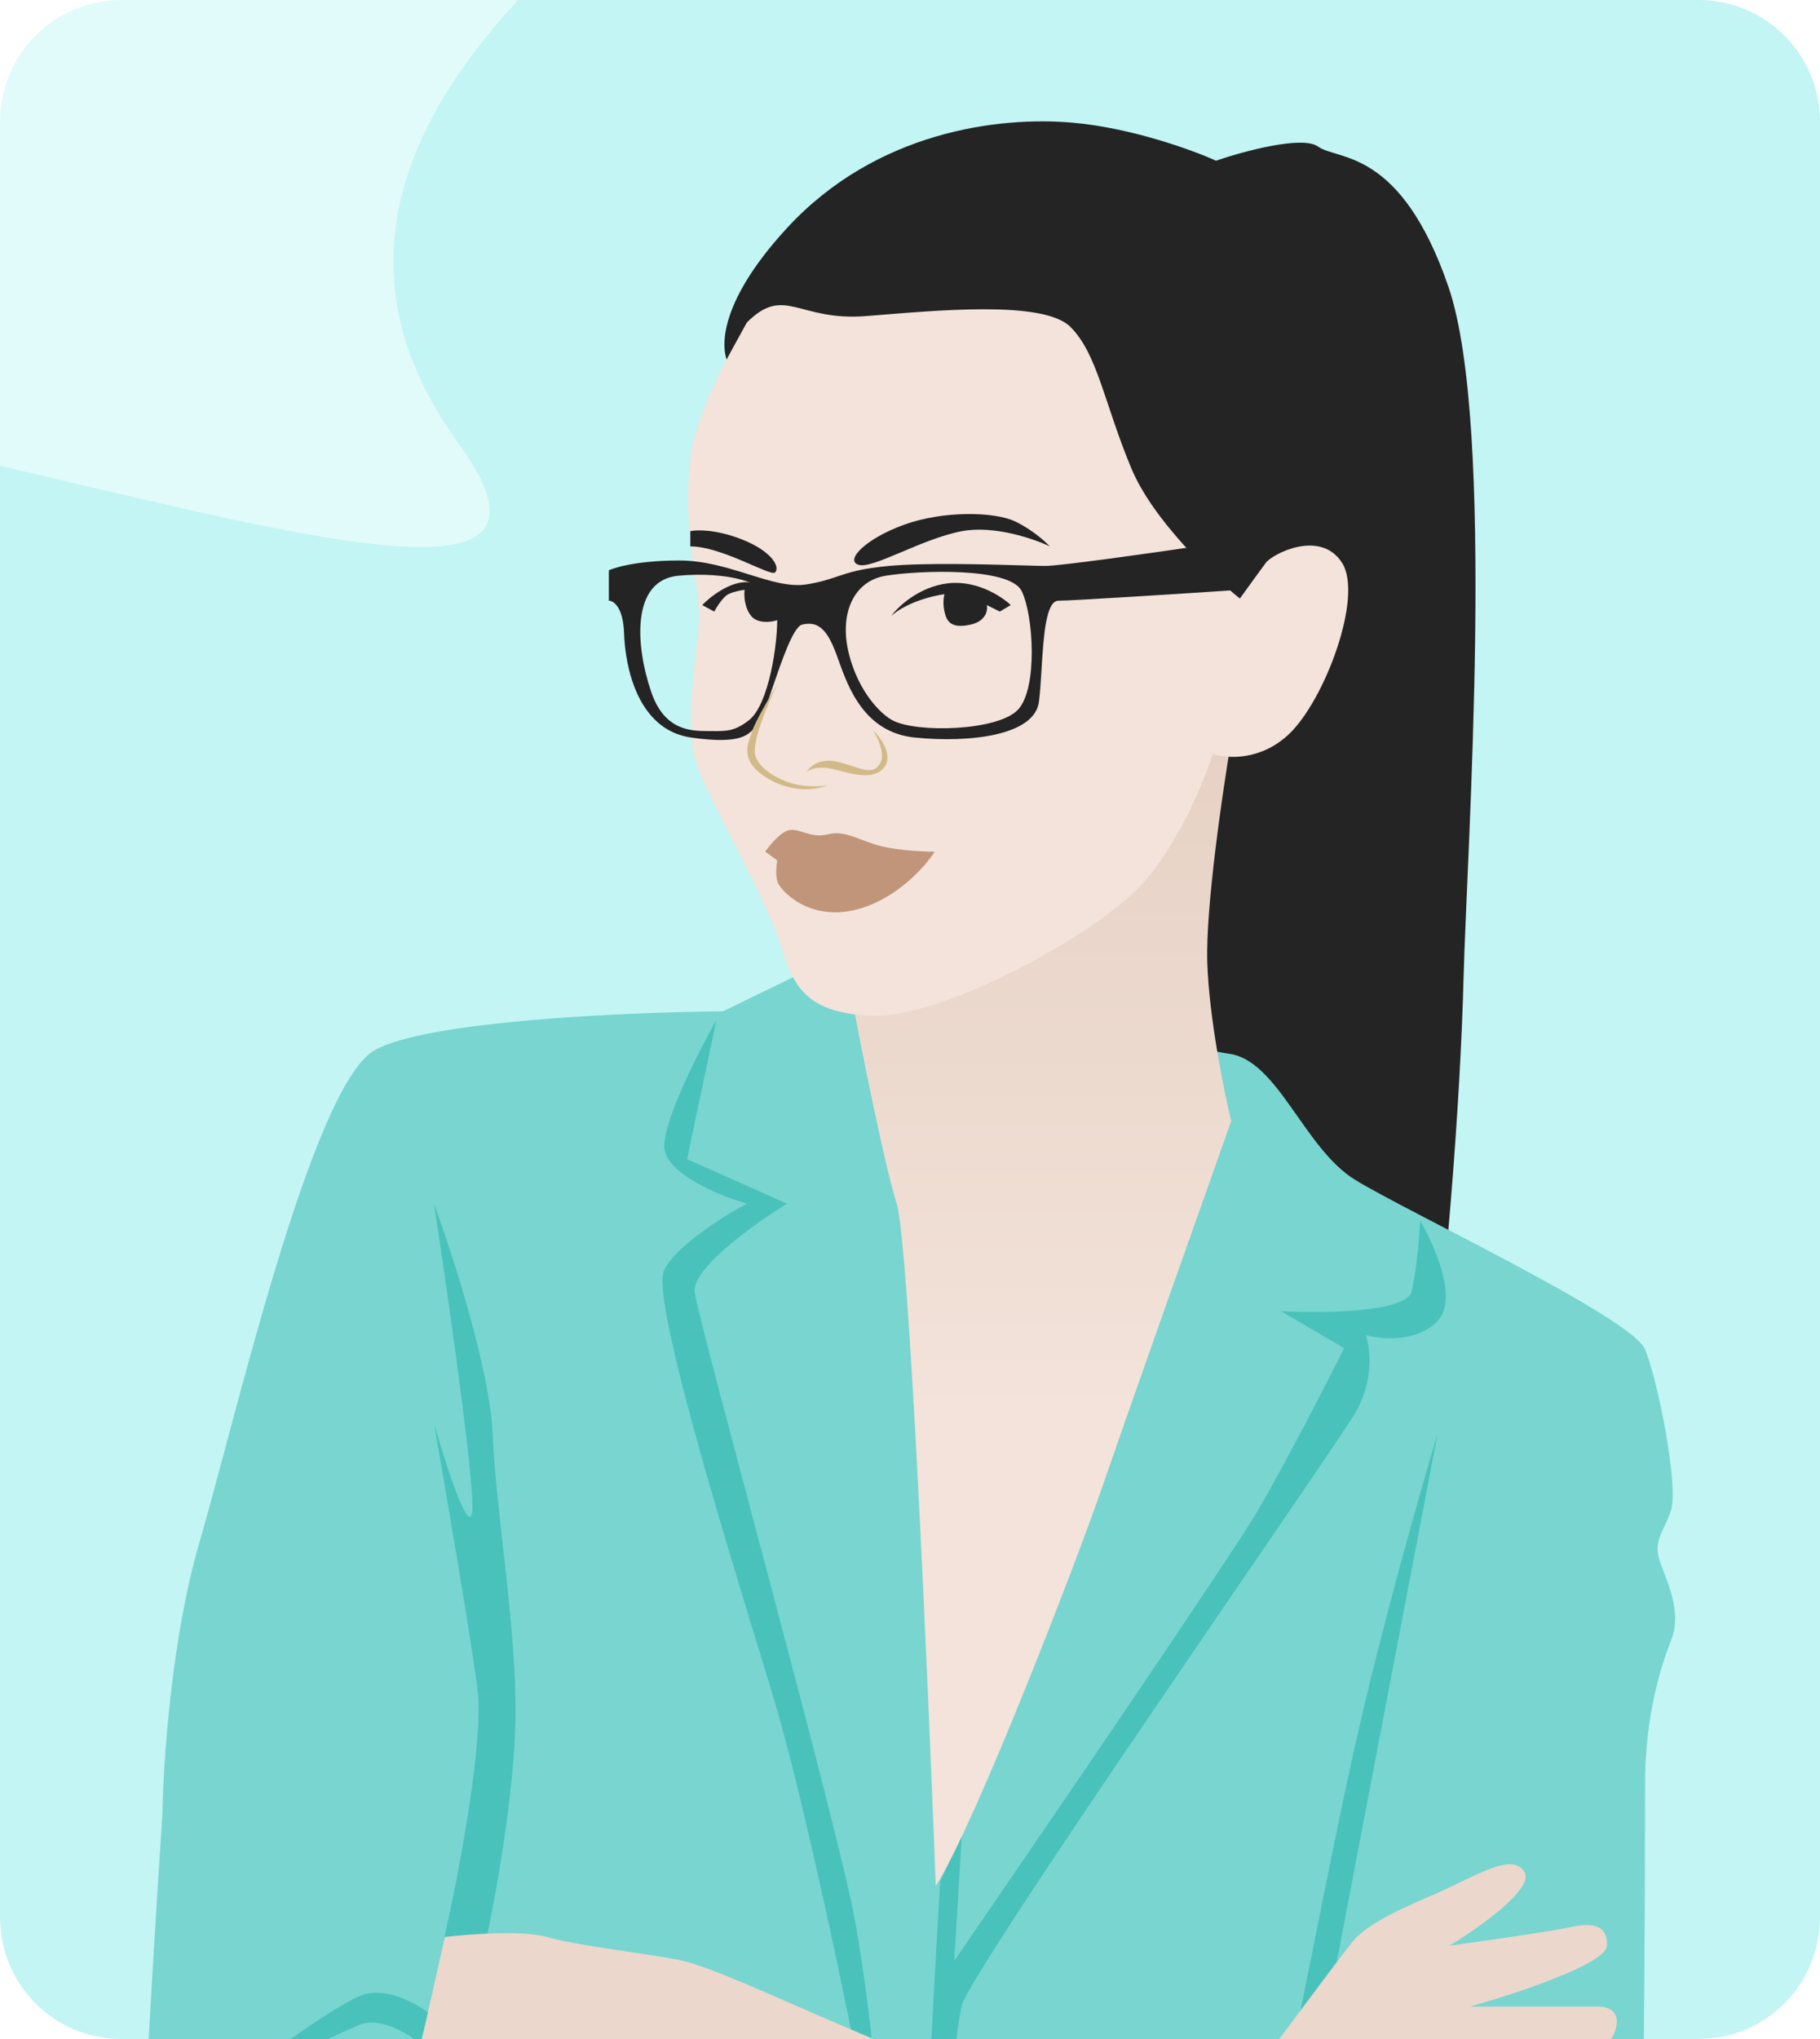
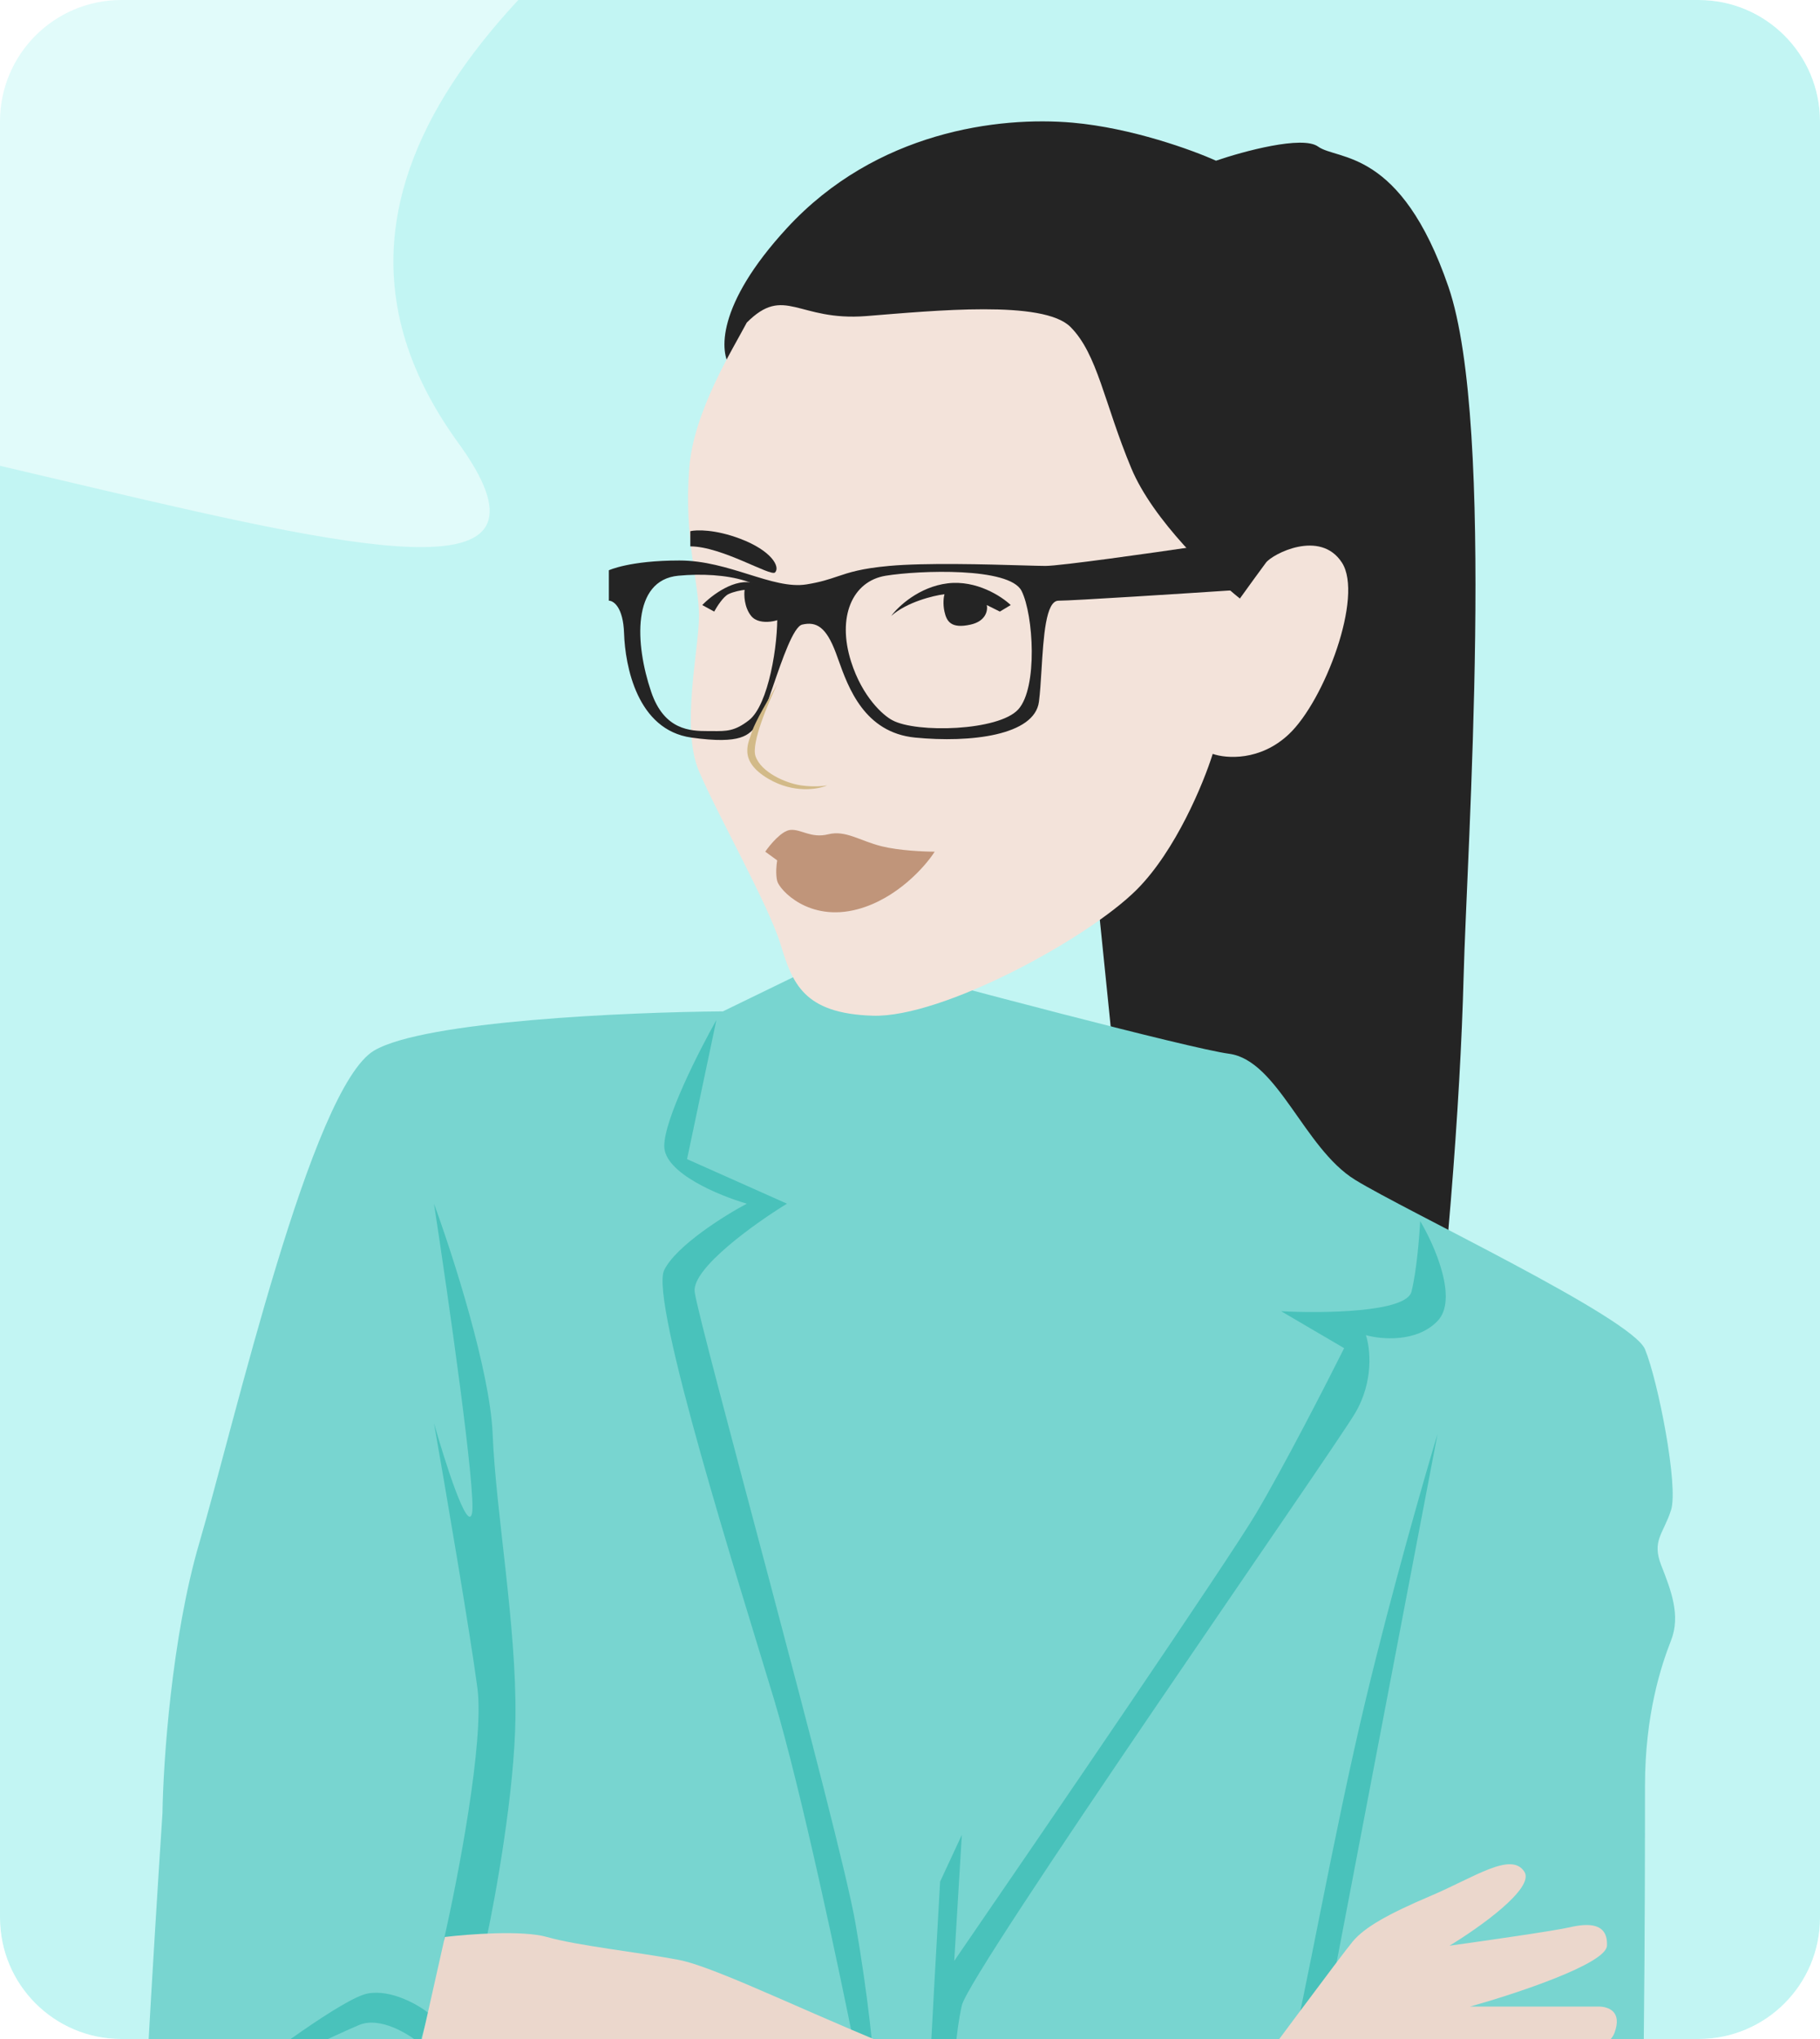
<svg xmlns="http://www.w3.org/2000/svg" width="300" height="336" viewBox="0 0 300 336" fill="none">
  <g clip-path="url(#clip0_60404_169581)">
    <path d="M280 -8.74228e-07C291.046 -3.91405e-07 300 8.954 300 20L300 316C300 327.046 291.046 336 280 336L20 336C8.954 336 -1.42956e-05 327.046 -1.38128e-05 316L-8.74228e-07 20C-3.91405e-07 8.954 8.954 -1.2722e-05 20 -1.22392e-05L280 -8.74228e-07Z" fill="#E1FBFA" />
    <g filter="url(#filter0_f_60404_169581)">
      <path d="M97.717 587.818C189.568 700.125 190.003 752.969 270.81 751.755C270.81 751.755 216.64 577.192 673.489 189.067C1130.34 -199.058 289.608 -117.791 289.608 -117.791C210.902 -74.832 17.557 -6.906 75.519 72.951C147.971 172.773 -571.86 -230.884 97.717 587.818Z" fill="#A4F0ED" fill-opacity="0.5" />
      <path d="M-229.586 -4.653C-250.744 -87.684 -262.578 -436.643 -208.378 -400.879C326.265 -48.082 -139.065 134.459 -229.586 -4.653Z" fill="#A4F0ED" fill-opacity="0.5" />
      <path d="M81.862 -540.954C45.276 -318.116 15.85 -293.658 44.756 -220.374C73.662 -147.091 225.524 -361.245 81.862 -540.954Z" fill="#A4F0ED" fill-opacity="0.5" />
    </g>
    <path d="M129.721 37.581C117.977 50.328 118.621 58.169 120.411 60.497L180.565 144.46L194.529 281.595C206.643 277.179 231.623 262.725 234.631 240.239C238.39 212.132 240.718 181.698 241.255 160.93C241.792 140.163 246.626 70.164 238.748 47.248C230.871 24.333 220.488 26.481 217.265 24.154C214.687 22.292 204.972 24.93 200.437 26.481C196.617 24.751 186.544 21.075 176.805 20.216C164.631 19.142 144.401 21.648 129.721 37.581Z" fill="#242424" />
    <path d="M23.021 371.468C23.308 379.345 39.134 385.491 47.011 387.58L26.781 446.48L245.193 452.03L237.137 416.582C241.016 416.344 249.49 414.792 252.354 410.495C255.935 405.125 257.546 398.501 258.978 393.309C260.411 388.117 267.93 379.524 269.541 373.795C271.152 368.066 271.152 306.123 271.152 294.307C271.152 282.491 273.838 274.435 275.449 270.317C277.06 266.2 275.449 262.082 273.838 257.965C272.226 253.847 274.196 252.773 275.449 248.834C276.702 244.896 273.3 227.53 271.152 222.338C269.004 217.147 231.766 199.602 223.352 194.41C214.938 189.218 210.641 174.717 202.585 173.643C196.14 172.784 157.052 162.424 138.314 157.352L119.158 166.661C103.464 166.78 69.998 168.236 61.691 173.106C51.307 179.193 38.596 234.691 32.867 254.205C28.284 269.816 26.9 290.428 26.781 298.783C25.408 319.729 22.735 363.59 23.021 371.468Z" fill="#78D5D0" />
-     <path d="M59.901 391.698C57.895 390.409 50.352 388.655 46.832 387.939L43.251 398.322C47.13 398.203 55.568 398.716 58.289 401.724C61.691 405.483 84.069 410.317 90.156 408.885C95.026 407.739 105.314 396.95 109.849 391.698H101.256C98.511 395.577 92.305 403.693 89.44 405.125C85.859 406.915 74.76 403.335 67.241 401.724C59.722 400.112 62.407 393.309 59.901 391.698Z" fill="#49C2BB" />
    <path d="M150.846 418.731C153.854 408.419 152.099 397.129 150.846 392.772C151.801 392.414 153.961 393.488 154.964 400.65C155.966 407.811 154.546 435.023 153.711 447.734L141.179 454C143.148 446.54 147.839 429.043 150.846 418.731Z" fill="#49C2BB" />
    <path d="M186.831 410.138C181.531 409.279 171.136 398.203 166.601 392.772L158.544 394.205C164.87 400.053 178.774 412.286 183.787 414.435C188.8 416.583 222.636 422.133 238.927 424.639L236.958 416.762C234.75 416.822 228.365 416.905 220.488 416.762C210.641 416.583 193.455 411.212 186.831 410.138Z" fill="#49C2BB" />
    <path d="M78.698 278.195C79.844 286.932 75.476 309.525 73.149 319.729H80.131C81.682 312.568 84.821 295.203 84.964 283.029C85.143 267.812 81.742 249.372 81.205 236.303C80.775 225.848 74.581 206.644 71.537 198.349C73.924 213.984 78.519 246.078 77.803 249.372C77.087 252.666 73.328 240.838 71.537 234.513C73.447 245.433 77.553 269.459 78.698 278.195Z" fill="#49C2BB" />
    <path d="M225.142 279.985C219.772 302.364 214.759 331.187 212.79 337.99L219.413 328.144L236.958 236.303C234.81 243.404 229.439 262.083 225.142 279.985Z" fill="#49C2BB" />
    <path d="M154.964 310.062C154.427 319.371 153.353 338.384 153.353 339.959L157.291 342.287C157.291 340.198 157.542 334.911 158.544 330.471C159.798 324.921 219.413 239.525 223.352 232.901C226.503 227.602 225.858 222.1 225.142 220.012C227.649 220.728 233.521 221.265 236.958 217.684C240.395 214.104 236.481 205.212 234.094 201.214C233.974 203.66 233.521 209.413 232.661 212.85C231.802 216.288 217.981 216.431 211.178 216.073L221.562 222.16C218.638 228.008 211.644 241.638 207.061 249.372C202.478 257.106 171.971 301.767 157.291 323.131L158.544 302.364L154.964 310.062Z" fill="#49C2BB" />
    <path d="M113.251 191.009L118.084 168.094C115.22 173.166 109.491 184.421 109.491 188.861C109.491 193.301 118.562 197.036 123.097 198.349C119.397 200.319 111.496 205.26 109.491 209.27C106.985 214.283 122.023 261.546 127.573 279.985C132.013 294.737 138.374 324.802 141 337.99L144.222 342.287C144.043 338.945 143.148 329.182 141 316.865C138.314 301.469 115.041 217.684 114.504 212.85C114.074 208.983 124.47 201.572 129.721 198.349L113.251 191.009Z" fill="#49C2BB" />
    <path d="M59.184 333.694C62.622 332.261 67.3 335.126 69.21 336.737L70.642 331.724C68.912 330.352 64.484 327.786 60.617 328.502C56.75 329.218 43.49 339.064 37.343 343.898C43.191 341.093 55.747 335.126 59.184 333.694Z" fill="#49C2BB" />
    <path d="M249.49 359.652C244.477 355.499 235.944 356.37 232.303 357.325L236.421 353.565C238.987 352.491 245.372 351.381 250.385 355.535C255.398 359.688 258.561 368.723 259.516 372.721C258.262 370.096 254.503 363.806 249.49 359.652Z" fill="#49C2BB" />
-     <path d="M147.803 198.348C149.808 204.65 152.935 275.927 154.248 310.777C160.693 300.752 177.521 257.248 181.997 244.179C185.577 233.724 197.453 200.198 202.943 184.742C201.75 179.789 199.291 167.627 199.004 158.605C198.718 149.582 201.511 130.497 202.943 122.083V117.07L140.284 163.796C141.955 172.688 145.798 192.047 147.803 198.348Z" fill="url(#paint0_linear_60404_169581)" />
    <path d="M113.608 77.147C114.324 67.837 120.769 57.574 123.096 53.158C129.362 46.891 131.511 52.979 142.789 52.084C154.068 51.189 171.971 49.397 176.446 53.872C180.922 58.348 181.996 66.405 186.472 77.147C190.052 85.74 199.899 95.049 204.375 98.63C205.449 97.138 207.812 93.868 208.671 92.722C209.745 91.29 217.623 87.172 221.203 92.722C224.784 98.272 218.339 115.458 212.431 121.008C207.705 125.448 202.107 125.007 199.899 124.231C198.407 129.005 193.812 140.164 187.367 146.609C179.311 154.665 155.321 167.734 143.864 167.376C132.406 167.018 130.616 162.005 128.646 155.561C126.677 149.116 118.263 134.256 115.219 127.095C112.176 119.934 115.219 107.044 115.219 101.494C115.219 95.945 112.713 88.784 113.608 77.147Z" fill="#F3E3DA" />
    <path fill-rule="evenodd" clip-rule="evenodd" d="M111.998 92.362C103.762 92.362 100.361 93.974 100.361 93.974V98.987C101.137 98.987 102.724 100.061 102.867 104.357C103.046 109.728 105.016 120.291 113.967 121.544C122.257 122.705 123.484 121.101 124.757 119.436C124.859 119.303 124.961 119.17 125.067 119.037C125.614 118.354 126.448 115.92 127.4 113.143C128.94 108.65 130.789 103.257 132.228 102.925C134.555 102.388 136.166 103.283 137.777 107.58C137.913 107.942 138.054 108.335 138.203 108.753C139.829 113.298 142.485 120.724 150.846 121.544C159.977 122.439 170.539 121.186 171.255 115.636C171.446 114.16 171.56 112.291 171.68 110.343C172.009 104.967 172.375 98.987 174.478 98.987C176.769 98.987 195.364 97.793 204.375 97.196L197.214 90.035C189.934 91.109 174.764 93.258 172.33 93.258C171.618 93.258 170.262 93.219 168.499 93.168C162.722 93.001 152.586 92.709 146.55 93.258C141.941 93.677 139.967 94.341 138.011 94.999C136.624 95.466 135.246 95.93 132.944 96.301C130.154 96.751 126.956 95.753 123.42 94.649C119.922 93.558 116.093 92.362 111.998 92.362ZM147.088 118.682C145.596 117.906 142.146 114.887 140.285 109.014C137.957 101.674 140.464 95.764 146.013 94.87C151.563 93.976 166.422 93.439 168.392 97.378C170.361 101.316 171.077 113.308 167.855 116.889C164.632 120.471 151.026 120.832 147.088 118.682ZM116.653 120.471C113.789 120.47 109.492 120.328 107.344 114.026C104.658 106.149 104.121 95.586 111.82 94.87C119.518 94.154 127.932 95.765 128.111 100.957C128.29 106.149 126.678 116.175 123.456 118.682C121.114 120.503 119.777 120.493 117.405 120.475C117.166 120.473 116.916 120.471 116.653 120.471Z" fill="#242424" />
-     <path d="M104.477 376.303C110.779 371.434 113.906 362.697 114.682 358.938L182.891 389.372C174.119 392.117 152.779 397.608 137.597 397.608C122.416 397.608 98.569 395.459 88.544 394.385L91.766 383.464C93.378 383.106 98.176 381.173 104.477 376.303Z" fill="#EBD7CC" />
    <path d="M232.302 357.327L200.615 349.807C207.418 340.618 221.418 321.773 222.993 319.911C224.962 317.584 228.722 315.434 235.883 312.391C243.044 309.348 249.131 305.051 251.279 308.452C252.998 311.174 243.76 317.702 238.926 320.626C244.536 319.85 256.364 318.156 258.798 317.583C261.842 316.867 265.064 316.867 264.885 320.626C264.742 323.634 249.787 328.563 242.328 330.652H263.453C265.243 330.652 267.392 331.547 266.139 334.948C265.136 337.669 260.827 338.35 258.798 338.35C259.156 338.708 259.873 339.818 259.873 341.393C259.873 343.362 252.174 346.943 245.371 348.733C239.929 350.165 234.391 355.059 232.302 357.327Z" fill="#EBD7CC" />
    <path d="M158.007 387.579C168.605 395.027 178.177 398.918 181.638 399.932C199.004 393.846 194.528 361.62 191.306 354.638C188.083 347.656 170.002 346.045 152.994 339.6C135.987 333.155 118.442 324.204 111.818 322.95C105.194 321.697 95.168 320.623 90.156 319.191C86.146 318.045 77.266 318.714 73.327 319.191L69.389 336.736C70.522 337.154 73.256 338.311 75.118 339.6C76.979 340.889 79.474 344.434 80.488 346.045C87.291 347.895 101.578 351.846 104.299 352.848C107.7 354.101 144.759 378.27 158.007 387.579Z" fill="#EBD7CC" />
    <path d="M130.259 136.764C128.827 136.907 126.917 139.211 126.141 140.345L128.11 141.777C127.991 142.433 127.824 144.032 128.11 145.178C128.468 146.61 133.302 151.981 141.358 149.833C147.803 148.114 152.518 142.791 154.069 140.345C152.339 140.345 148.161 140.165 145.297 139.449C141.716 138.554 139.389 136.764 136.525 137.48C133.66 138.196 132.049 136.585 130.259 136.764Z" fill="#C0957A" />
    <path d="M127.752 94.334C127.036 95.05 118.98 90.036 113.788 90.036V87.531C114.803 87.292 117.87 87.209 122.023 88.784C127.215 90.754 128.647 93.439 127.752 94.334Z" fill="#242424" />
-     <path d="M158.545 87.531C163.844 86.528 170.42 88.784 173.046 90.036C172.27 89.201 170.038 87.209 167.317 85.919C163.916 84.307 155.501 84.129 149.056 86.456C142.611 88.783 139.21 92.364 141.537 93.08C143.865 93.796 151.921 88.784 158.545 87.531Z" fill="#242424" />
    <path d="M156.217 96.126C151.491 96.698 148.042 99.945 146.908 101.496C149.486 99.205 153.83 98.155 155.68 97.916C155.561 98.334 155.394 99.491 155.68 100.78C156.038 102.392 156.755 103.645 159.977 102.929C162.555 102.356 162.841 100.542 162.662 99.706L164.811 100.78L166.601 99.706C165.109 98.274 160.944 95.553 156.217 96.126Z" fill="#242424" />
    <path d="M124.351 96.126C127.502 97.128 129.005 100.124 129.363 101.496C129.005 102.212 125.246 103.287 123.814 101.496C122.668 100.064 122.62 98.035 122.739 97.2C122.202 97.259 120.913 97.486 120.054 97.916C119.195 98.346 118.144 100.004 117.727 100.78L115.757 99.706C117.309 98.095 121.2 95.123 124.351 96.126Z" fill="#242424" />
    <path d="M124.53 124.589C123.814 122.441 126.619 115.817 128.11 112.773C126.917 114.743 124.422 119.039 123.993 120.472C123.455 122.262 121.486 125.305 126.678 128.349C130.831 130.784 134.854 130.079 136.345 129.423C135.749 129.542 134.054 129.709 132.049 129.423C129.542 129.065 125.425 127.275 124.53 124.589Z" fill="#D2BA88" />
-     <path d="M137.778 125.484C134.914 124.911 133.362 126.439 132.944 127.275C133.243 126.929 134.341 126.302 136.345 126.558C138.852 126.879 143.507 129.065 145.655 126.558C147.374 124.553 145.178 121.546 143.865 120.293C144.7 121.546 146.085 124.446 144.939 126.021C143.507 127.991 141.359 126.2 137.778 125.484Z" fill="#D2BA88" />
  </g>
  <defs>
    <filter id="filter0_f_60404_169581" x="-416.268" y="-709.869" width="1394.66" height="1630.56" filterUnits="userSpaceOnUse" color-interpolation-filters="sRGB">
      <feFlood flood-opacity="0" result="BackgroundImageFix" />
      <feBlend mode="normal" in="SourceGraphic" in2="BackgroundImageFix" result="shape" />
      <feGaussianBlur stdDeviation="84.458" result="effect1_foregroundBlur_60404_169581" />
    </filter>
    <linearGradient id="paint0_linear_60404_169581" x1="171.613" y1="117.07" x2="171.613" y2="233.438" gradientUnits="userSpaceOnUse">
      <stop stop-color="#E6D0C3" />
      <stop offset="1" stop-color="#F3E3DA" />
    </linearGradient>
    <clipPath id="clip0_60404_169581">
      <path d="M280 -8.74228e-07C291.046 -3.91405e-07 300 8.954 300 20L300 316C300 327.046 291.046 336 280 336L20 336C8.954 336 -1.42956e-05 327.046 -1.38128e-05 316L-8.74228e-07 20C-3.91405e-07 8.954 8.954 -1.2722e-05 20 -1.22392e-05L280 -8.74228e-07Z" fill="white" />
    </clipPath>
  </defs>
</svg>